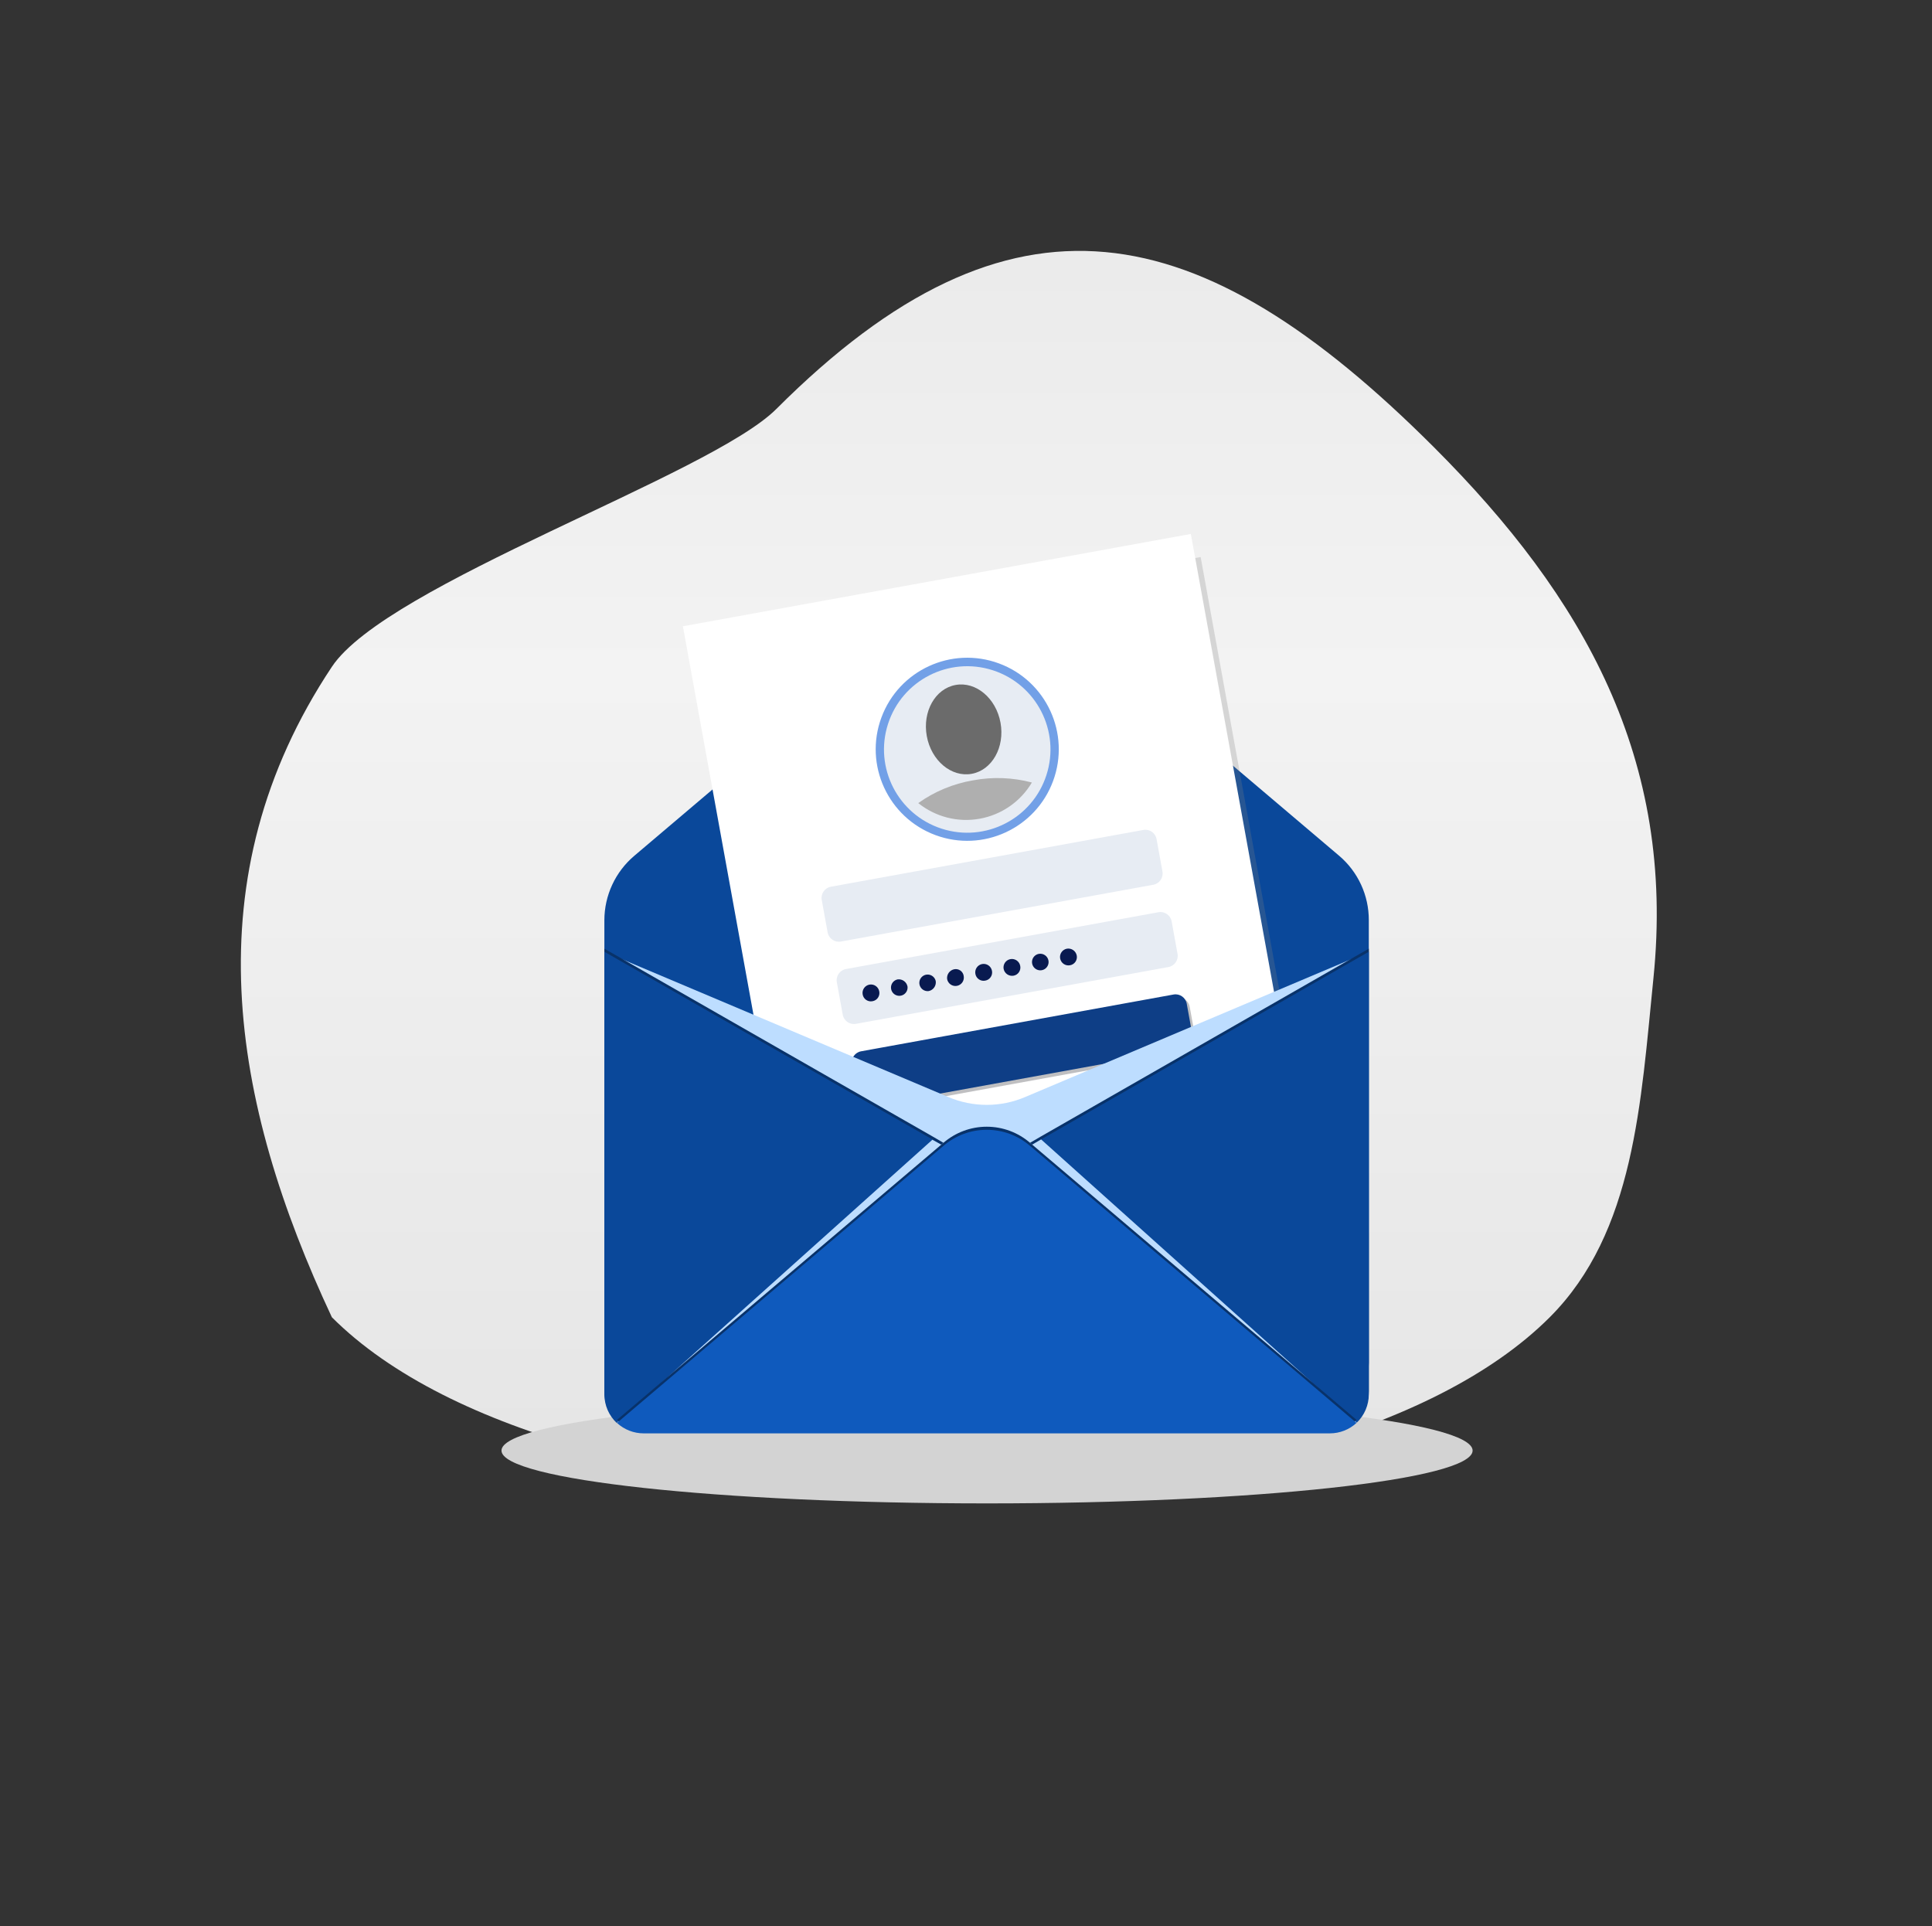
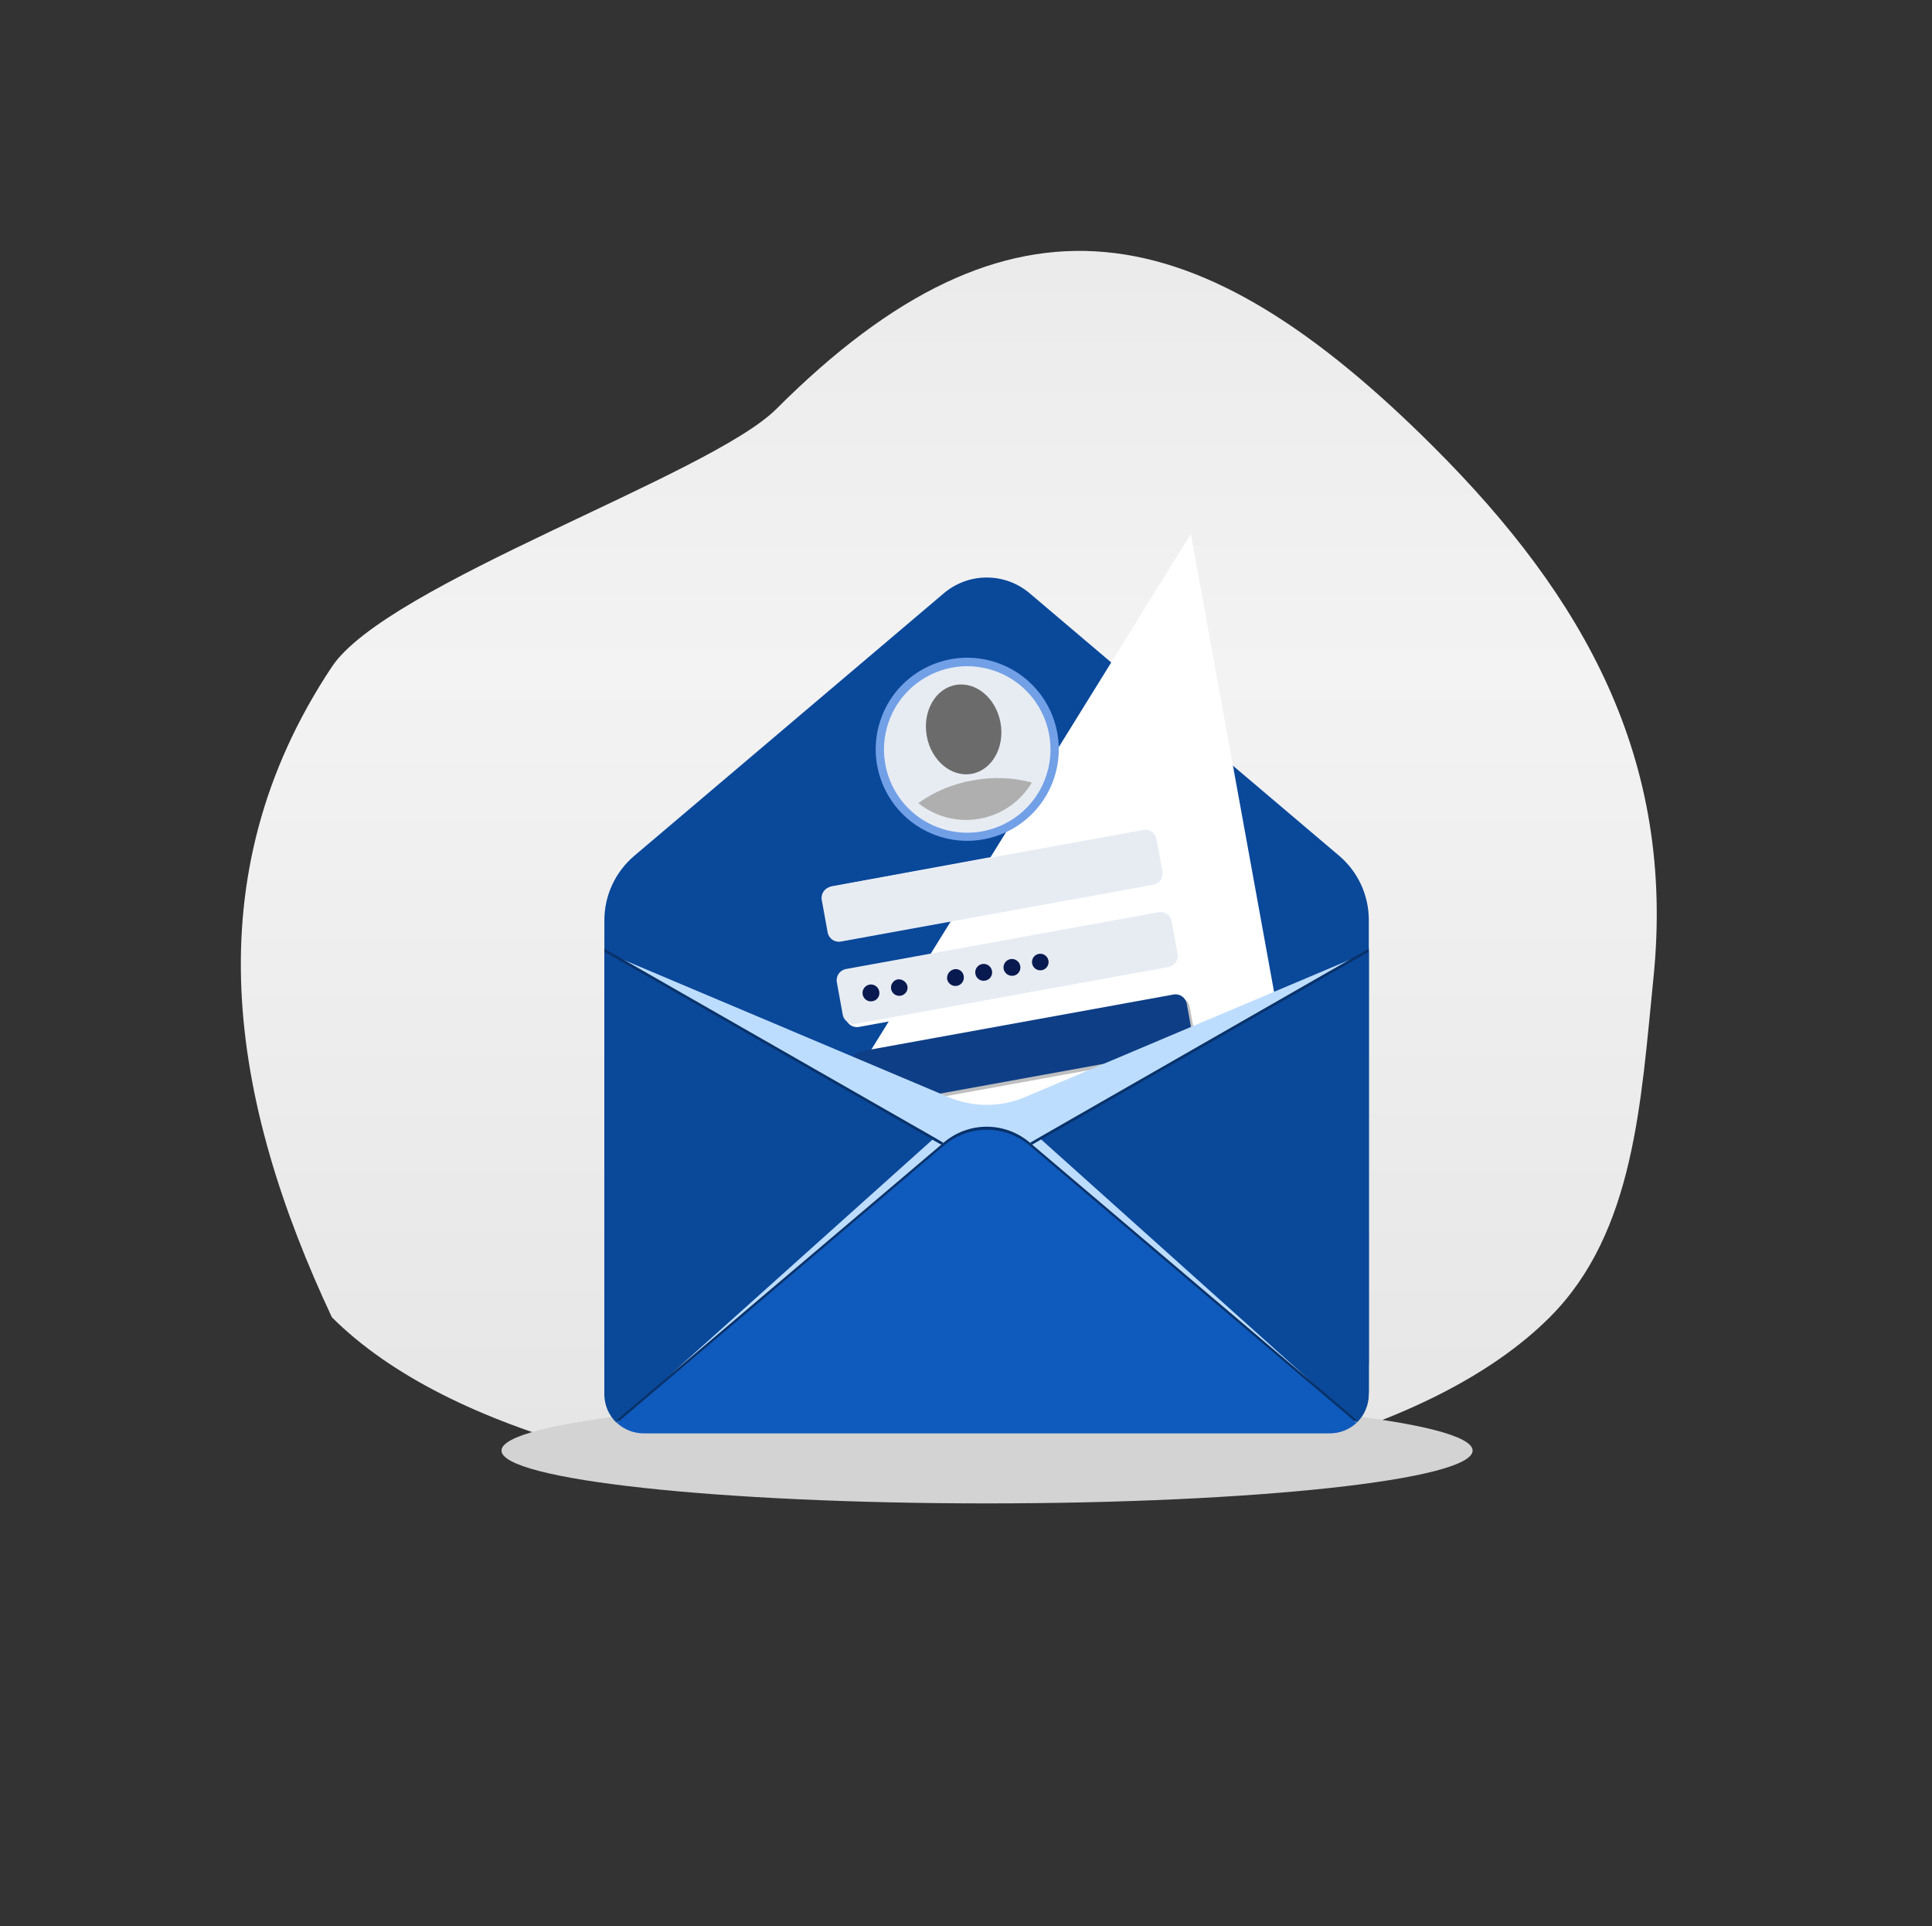
<svg xmlns="http://www.w3.org/2000/svg" width="326" height="325" viewBox="0 0 326 325" fill="none">
  <rect x="0" y="0" width="326" height="325" fill="#333333" stroke="none" />
  <path d="M261.5 222.249C221.874 261.875 95.626 261.875 56 222.249C39 186 32.309 148.12 56 112.5C65.291 98.53 119.837 80.163 131 69C170.626 29.374 202.374 35.873 242 75.499C267.288 100.787 282.745 128.109 279 165C276.876 185.918 275.839 207.91 261.5 222.249Z" fill="url(#paint0_linear_62_192)" />
  <path d="M166.552 253.655C211.802 253.655 248.485 249.665 248.485 244.742C248.485 239.819 211.802 235.828 166.552 235.828C121.302 235.828 84.62 239.819 84.62 244.742C84.62 249.665 121.302 253.655 166.552 253.655Z" fill="#D3D3D3" />
  <path d="M230.968 155.242V229.92C230.968 230.809 230.79 231.69 230.442 232.509C230.095 233.328 229.587 234.069 228.947 234.687H228.895C227.668 235.822 226.058 236.451 224.387 236.449H108.614C106.943 236.451 105.332 235.822 104.105 234.687H104.053C103.405 234.073 102.887 233.334 102.53 232.515C102.174 231.696 101.987 230.813 101.98 229.92V155.242C101.985 153.181 102.437 151.145 103.305 149.275C104.173 147.405 105.436 145.746 107.007 144.411L159.193 100.154C161.225 98.403 163.818 97.44 166.5 97.44C169.183 97.44 171.776 98.403 173.807 100.154L225.993 144.411C227.558 145.748 228.813 147.409 229.672 149.28C230.531 151.15 230.974 153.184 230.968 155.242Z" fill="#0A489A" />
  <g style="mix-blend-mode:multiply" opacity="0.5">
    <g style="mix-blend-mode:multiply" opacity="0.5">
-       <path d="M202.593 93.982L116.882 109.558L134.127 204.452L219.838 188.876L202.593 93.982Z" fill="#808080" />
-     </g>
+       </g>
  </g>
-   <path d="M200.941 90.091L115.23 105.667L132.475 200.561L218.186 184.985L200.941 90.091Z" fill="white" />
+   <path d="M200.941 90.091L132.475 200.561L218.186 184.985L200.941 90.091Z" fill="white" />
  <path d="M192.972 139.881L140.458 149.526C139.42 149.717 138.734 150.712 138.924 151.75L139.926 157.205C140.117 158.243 141.112 158.929 142.15 158.739L194.664 149.093C195.702 148.903 196.388 147.907 196.198 146.869L195.196 141.415C195.005 140.377 194.009 139.69 192.972 139.881Z" fill="white" />
  <path d="M192.924 140.028L140.202 149.609C139.161 149.798 138.469 150.797 138.659 151.838L139.654 157.315C139.843 158.357 140.841 159.048 141.883 158.858L194.605 149.277C195.647 149.088 196.338 148.09 196.149 147.048L195.154 141.572C194.964 140.53 193.966 139.839 192.924 140.028Z" fill="#E7ECF3" />
  <path d="M195.969 154.434L143.247 164.015C142.206 164.204 141.514 165.203 141.704 166.244L142.699 171.721C142.888 172.763 143.886 173.454 144.928 173.264L197.65 163.683C198.692 163.494 199.383 162.496 199.194 161.454L198.199 155.978C198.009 154.936 197.011 154.245 195.969 154.434Z" fill="white" />
  <path d="M195.47 153.913L142.749 163.494C141.707 163.683 141.016 164.682 141.205 165.723L142.2 171.2C142.389 172.242 143.388 172.933 144.429 172.743L197.151 163.162C198.193 162.973 198.884 161.975 198.695 160.933L197.7 155.457C197.51 154.415 196.512 153.724 195.47 153.913Z" fill="#E7ECF3" />
  <g style="mix-blend-mode:multiply" opacity="0.5">
    <g style="mix-blend-mode:multiply" opacity="0.5">
      <path d="M198.515 168.319L145.794 177.901C144.752 178.09 144.061 179.088 144.25 180.13L145.245 185.606C145.434 186.648 146.433 187.339 147.474 187.15L200.196 177.569C201.238 177.379 201.929 176.381 201.74 175.339L200.745 169.863C200.555 168.821 199.557 168.13 198.515 168.319Z" fill="#000007" />
    </g>
  </g>
  <path d="M198.016 167.797L145.294 177.378C144.253 177.567 143.561 178.566 143.751 179.607L144.746 185.084C144.935 186.126 145.933 186.817 146.975 186.627L199.697 177.046C200.739 176.857 201.43 175.859 201.241 174.817L200.246 169.341C200.056 168.299 199.058 167.608 198.016 167.797Z" fill="#0E3E86" />
  <path d="M177.694 131.777C180.653 123.777 176.567 114.894 168.568 111.935C160.568 108.976 151.685 113.062 148.726 121.061C145.767 129.06 149.853 137.944 157.852 140.903C165.851 143.862 174.735 139.776 177.694 131.777Z" fill="#72A0E7" />
  <path d="M176.572 130.769C178.956 123.388 174.906 115.472 167.525 113.088C160.144 110.704 152.228 114.755 149.844 122.135C147.46 129.516 151.511 137.432 158.892 139.816C166.272 142.2 174.188 138.149 176.572 130.769Z" fill="#E7ECF3" />
  <path d="M163.964 130.559C167.4 129.935 169.575 126.073 168.823 121.933C168.07 117.794 164.676 114.944 161.24 115.569C157.805 116.193 155.629 120.055 156.382 124.194C157.134 128.334 160.529 131.183 163.964 130.559Z" fill="#6B6B6B" />
  <path d="M164.168 131.663C160.843 132.229 157.69 133.54 154.944 135.498C156.384 136.655 158.056 137.489 159.847 137.944C161.638 138.399 163.505 138.464 165.323 138.135C167.141 137.805 168.867 137.09 170.384 136.036C171.902 134.982 173.175 133.615 174.118 132.026C170.87 131.165 167.471 131.041 164.168 131.663Z" fill="#AFAFAF" />
  <path d="M148.362 167.266C148.4 167.45 148.4 167.64 148.362 167.824C148.325 168.008 148.251 168.182 148.144 168.337C148.038 168.492 147.901 168.624 147.743 168.725C147.585 168.826 147.408 168.894 147.222 168.925C147.038 168.962 146.849 168.962 146.665 168.924C146.481 168.887 146.306 168.813 146.151 168.706C145.997 168.6 145.865 168.463 145.764 168.305C145.663 168.147 145.595 167.97 145.564 167.784C145.53 167.601 145.532 167.412 145.571 167.229C145.61 167.046 145.685 166.873 145.791 166.719C145.896 166.565 146.032 166.434 146.188 166.332C146.345 166.23 146.52 166.16 146.704 166.126C146.888 166.092 147.076 166.095 147.259 166.133C147.442 166.172 147.615 166.247 147.769 166.353C147.923 166.459 148.055 166.594 148.157 166.75C148.258 166.907 148.328 167.082 148.362 167.266Z" fill="#091A50" />
  <path d="M153.13 166.436C153.165 166.706 153.121 166.981 153.002 167.227C152.883 167.472 152.694 167.678 152.46 167.818C152.226 167.958 151.956 168.026 151.683 168.015C151.411 168.003 151.147 167.912 150.926 167.753C150.704 167.594 150.534 167.373 150.436 167.118C150.338 166.864 150.317 166.586 150.375 166.319C150.433 166.053 150.568 165.809 150.763 165.618C150.957 165.427 151.204 165.297 151.472 165.244C151.847 165.197 152.227 165.294 152.534 165.515C152.842 165.736 153.054 166.065 153.13 166.436Z" fill="#091A50" />
-   <path d="M157.898 165.555C157.944 165.931 157.848 166.311 157.627 166.618C157.406 166.926 157.077 167.138 156.706 167.214C156.435 167.249 156.16 167.204 155.915 167.085C155.669 166.966 155.464 166.778 155.324 166.544C155.184 166.31 155.115 166.04 155.127 165.767C155.138 165.494 155.229 165.231 155.389 165.01C155.548 164.788 155.768 164.618 156.023 164.52C156.278 164.422 156.556 164.401 156.822 164.459C157.089 164.517 157.333 164.652 157.524 164.846C157.715 165.041 157.845 165.288 157.898 165.555Z" fill="#091A50" />
  <path d="M162.614 164.675C162.648 164.858 162.645 165.047 162.606 165.23C162.567 165.412 162.493 165.586 162.387 165.74C162.173 166.051 161.845 166.264 161.474 166.333C161.29 166.367 161.101 166.364 160.918 166.326C160.736 166.287 160.562 166.212 160.408 166.106C160.097 165.892 159.884 165.564 159.815 165.193C159.768 164.817 159.865 164.437 160.086 164.13C160.307 163.823 160.636 163.61 161.007 163.534C161.188 163.497 161.375 163.498 161.556 163.536C161.736 163.574 161.907 163.649 162.058 163.755C162.209 163.862 162.336 163.999 162.431 164.157C162.527 164.315 162.589 164.491 162.614 164.675Z" fill="#091A50" />
  <path d="M167.381 163.794C167.419 163.978 167.419 164.167 167.381 164.351C167.344 164.535 167.27 164.71 167.163 164.865C167.057 165.019 166.92 165.151 166.762 165.252C166.604 165.353 166.427 165.421 166.241 165.452C166.057 165.489 165.868 165.489 165.684 165.452C165.5 165.414 165.325 165.34 165.17 165.234C165.016 165.127 164.884 164.991 164.783 164.832C164.682 164.674 164.614 164.497 164.583 164.312C164.514 163.941 164.596 163.557 164.81 163.246C165.023 162.935 165.352 162.722 165.723 162.653C166.094 162.585 166.477 162.666 166.788 162.88C167.099 163.094 167.313 163.422 167.381 163.794Z" fill="#091A50" />
  <path d="M172.149 162.965C172.187 163.149 172.187 163.338 172.149 163.522C172.112 163.706 172.037 163.881 171.931 164.036C171.825 164.19 171.688 164.322 171.53 164.423C171.371 164.524 171.194 164.592 171.009 164.623C170.639 164.684 170.259 164.6 169.95 164.387C169.641 164.175 169.426 163.851 169.351 163.483C169.282 163.112 169.364 162.729 169.577 162.418C169.791 162.107 170.12 161.893 170.491 161.825C170.862 161.756 171.245 161.837 171.556 162.051C171.867 162.265 172.081 162.594 172.149 162.965Z" fill="#091A50" />
  <path d="M176.917 162.084C176.962 162.355 176.927 162.633 176.815 162.884C176.703 163.135 176.52 163.347 176.289 163.495C176.057 163.642 175.787 163.719 175.512 163.714C175.238 163.709 174.97 163.623 174.744 163.468C174.518 163.312 174.342 163.093 174.239 162.839C174.136 162.584 174.111 162.305 174.166 162.035C174.221 161.766 174.353 161.519 174.548 161.325C174.742 161.131 174.989 160.998 175.258 160.943C175.442 160.906 175.632 160.906 175.816 160.944C176 160.981 176.175 161.055 176.329 161.162C176.484 161.268 176.616 161.405 176.717 161.563C176.818 161.721 176.886 161.898 176.917 162.084Z" fill="#091A50" />
-   <path d="M181.685 161.203C181.722 161.387 181.722 161.577 181.684 161.761C181.647 161.945 181.573 162.119 181.466 162.274C181.36 162.429 181.223 162.561 181.065 162.661C180.907 162.762 180.73 162.83 180.544 162.861C180.361 162.895 180.172 162.893 179.989 162.854C179.806 162.815 179.633 162.741 179.479 162.635C179.168 162.421 178.955 162.092 178.886 161.721C178.817 161.35 178.899 160.967 179.113 160.656C179.327 160.345 179.655 160.132 180.026 160.063C180.396 160.002 180.776 160.086 181.085 160.299C181.394 160.511 181.609 160.835 181.685 161.203Z" fill="#091A50" />
  <g style="mix-blend-mode:multiply">
    <path d="M101.98 160.58L160.022 185.093C162.071 185.965 164.274 186.415 166.5 186.415C168.727 186.415 170.93 185.965 172.978 185.093L230.968 160.58V208.05H101.98V160.58Z" fill="#BDDDFF" />
  </g>
  <path d="M159.193 192.814L104.105 239.559H104.053C103.405 238.944 102.887 238.206 102.53 237.386C102.174 236.567 101.987 235.684 101.98 234.791V160.062L157.328 191.726L159.193 192.814Z" fill="#08326A" />
  <path d="M230.968 160.062V234.739C230.968 235.629 230.789 236.509 230.442 237.328C230.095 238.147 229.587 238.888 228.947 239.507H228.895L173.807 192.814L175.673 191.726L230.968 160.062Z" fill="#08326A" />
  <path d="M230.968 160.58V235.258C230.968 236.147 230.789 237.028 230.442 237.847C230.095 238.666 229.587 239.407 228.947 240.025H228.895L173.807 193.333L175.673 192.244L230.968 160.58Z" fill="#0A489A" />
  <path d="M159.193 193.333L104.105 240.077H104.053C103.405 239.463 102.887 238.724 102.53 237.905C102.174 237.086 101.987 236.203 101.98 235.309V160.58L157.328 192.244L159.193 193.333Z" fill="#0A489A" />
  <g style="mix-blend-mode:multiply">
    <path d="M159.193 193.333L104.105 240.078H104.053L157.327 192.297L159.193 193.333Z" fill="#BDDDFF" />
  </g>
  <g style="mix-blend-mode:multiply">
    <path d="M228.947 240.025H228.895L173.807 193.332L175.673 192.244L228.947 240.025Z" fill="#BDDDFF" />
  </g>
  <path d="M228.895 239.559C227.668 240.693 226.058 241.322 224.387 241.321H108.614C106.943 241.322 105.332 240.693 104.105 239.559L159.193 192.814C161.225 191.063 163.818 190.1 166.5 190.1C169.183 190.1 171.776 191.063 173.807 192.814L228.895 239.559Z" fill="#08326A" />
  <path d="M228.895 240.077C227.668 241.212 226.058 241.841 224.387 241.839H108.614C106.943 241.841 105.332 241.212 104.105 240.077L159.193 193.333C161.225 191.582 163.818 190.619 166.5 190.619C169.183 190.619 171.776 191.582 173.807 193.333L228.895 240.077Z" fill="#0F5ABD" />
  <defs>
    <linearGradient id="paint0_linear_62_192" x1="166.483" y1="242.513" x2="166.483" y2="-64.317" gradientUnits="userSpaceOnUse">
      <stop stop-color="#E6E6E6" />
      <stop offset="0.42" stop-color="#F3F3F3" />
      <stop offset="0.98" stop-color="#DFDFDF" />
    </linearGradient>
  </defs>
</svg>